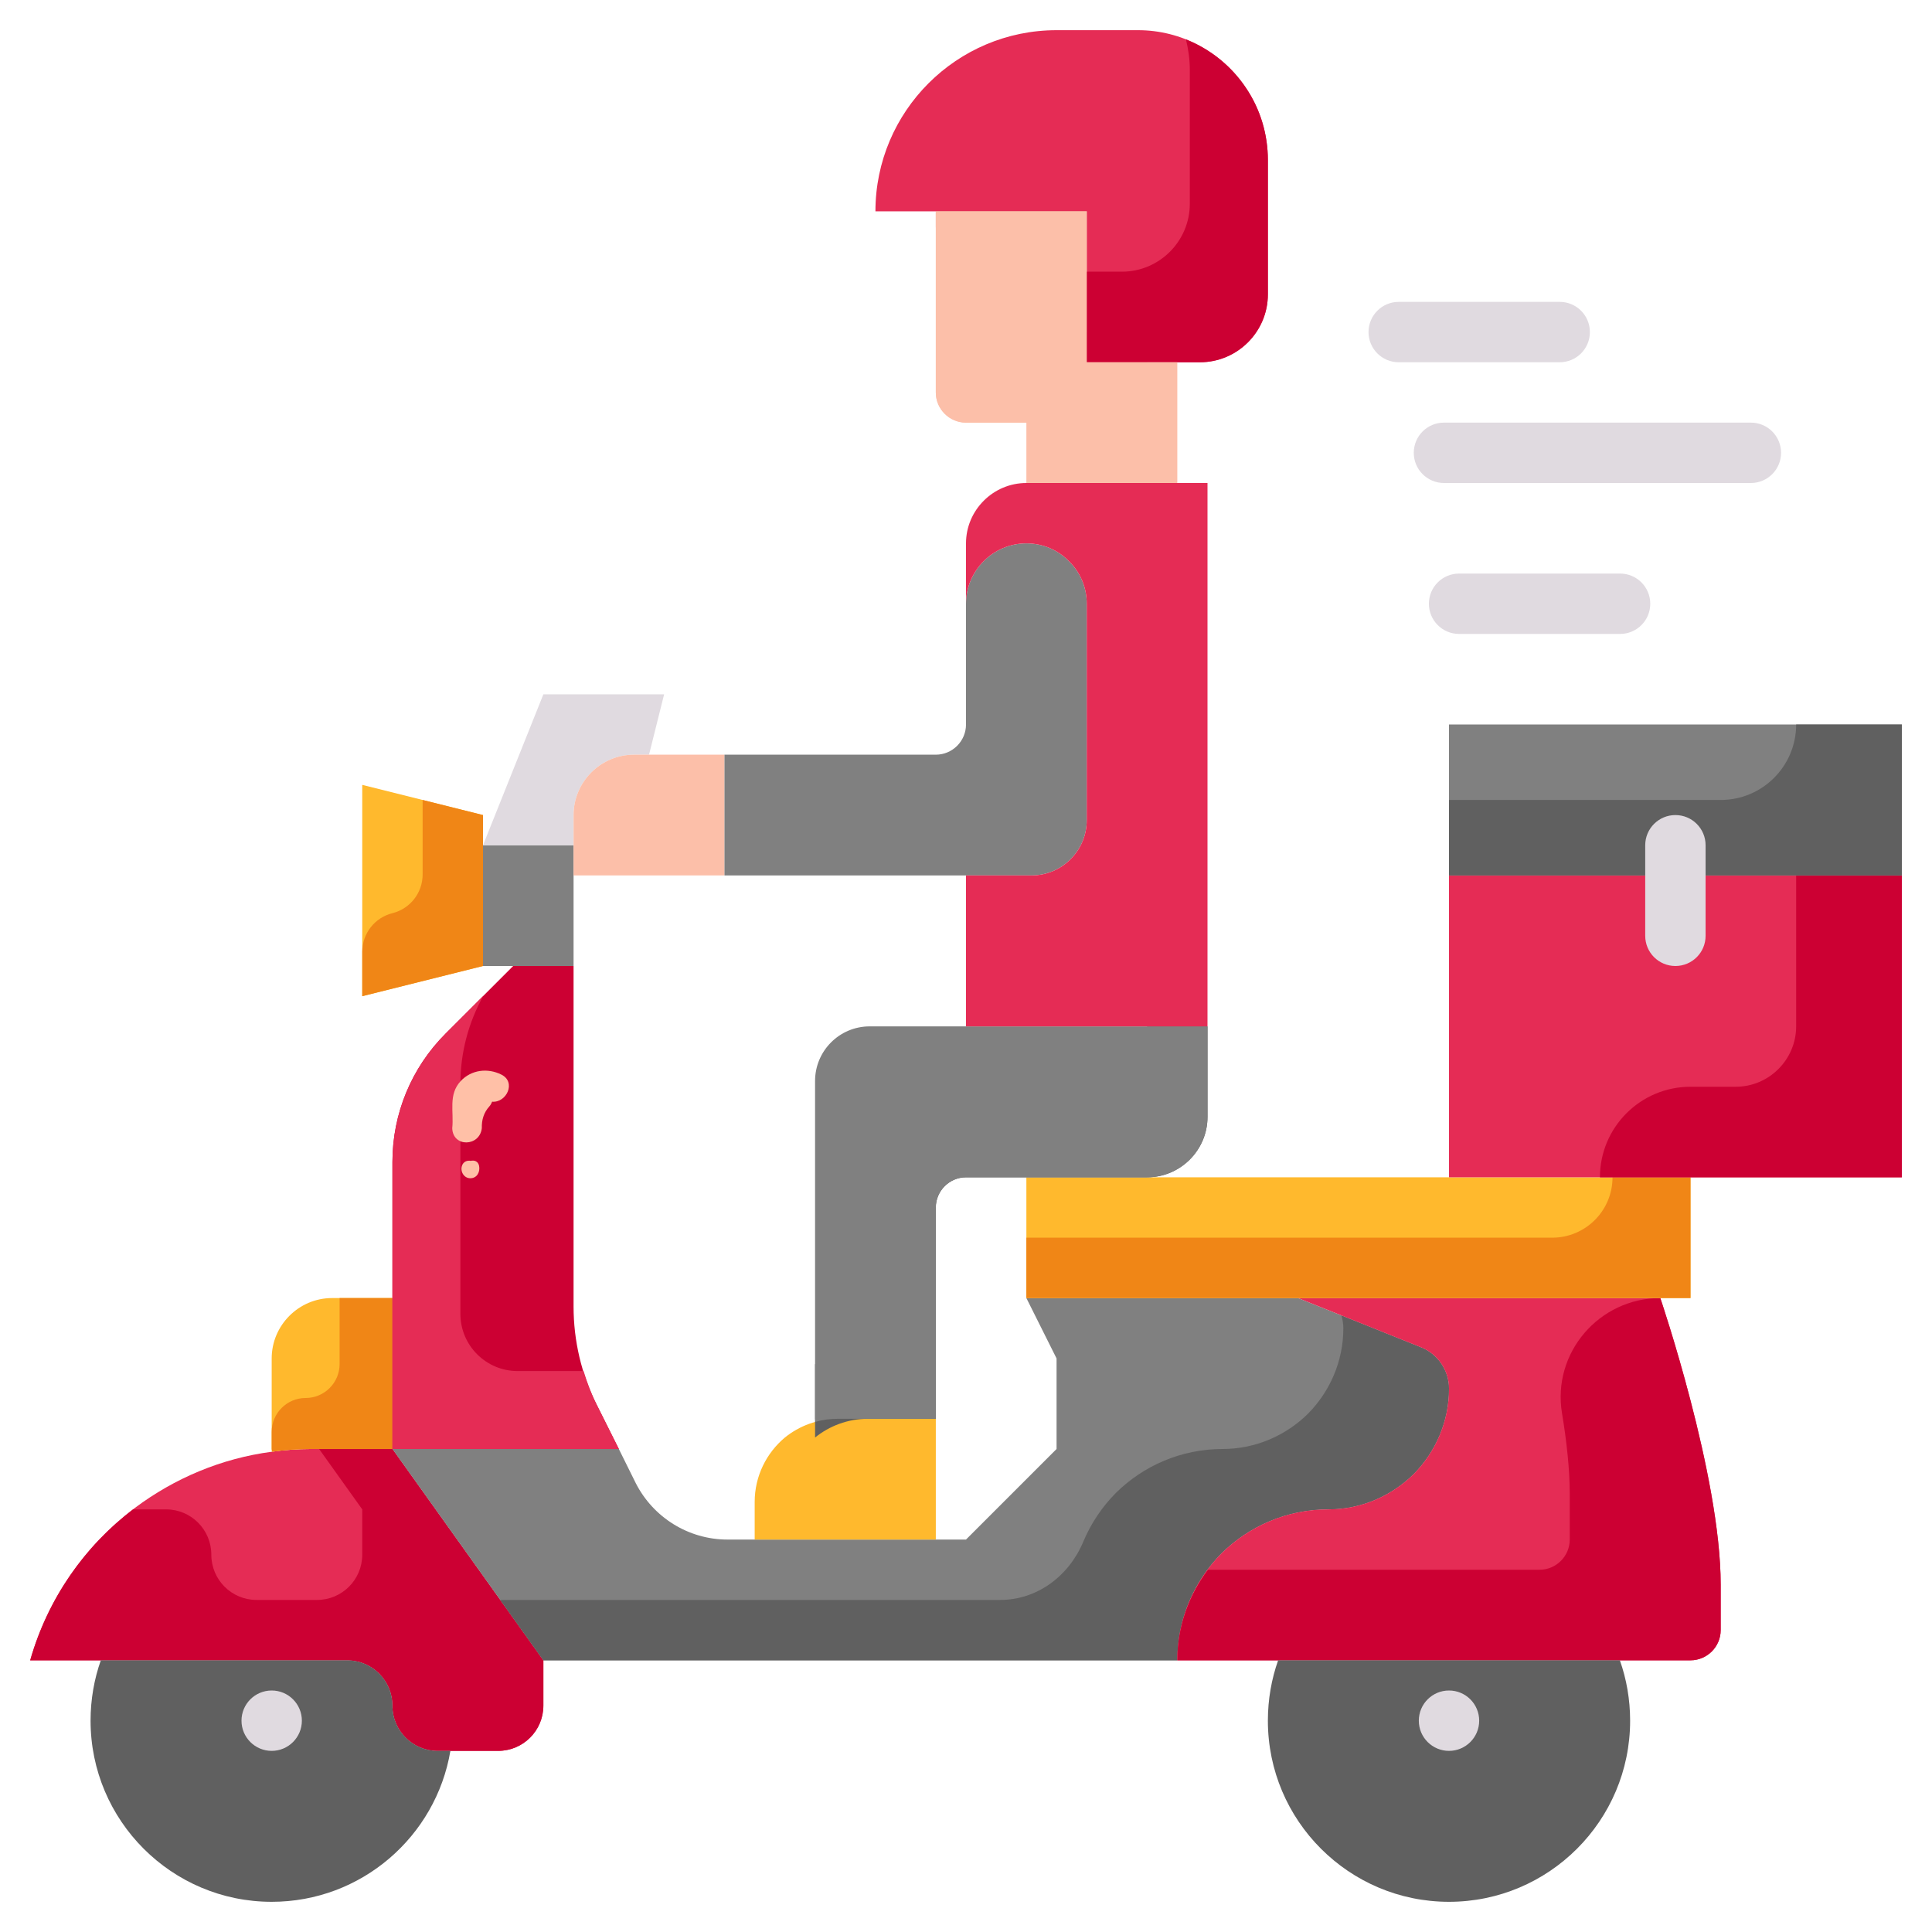
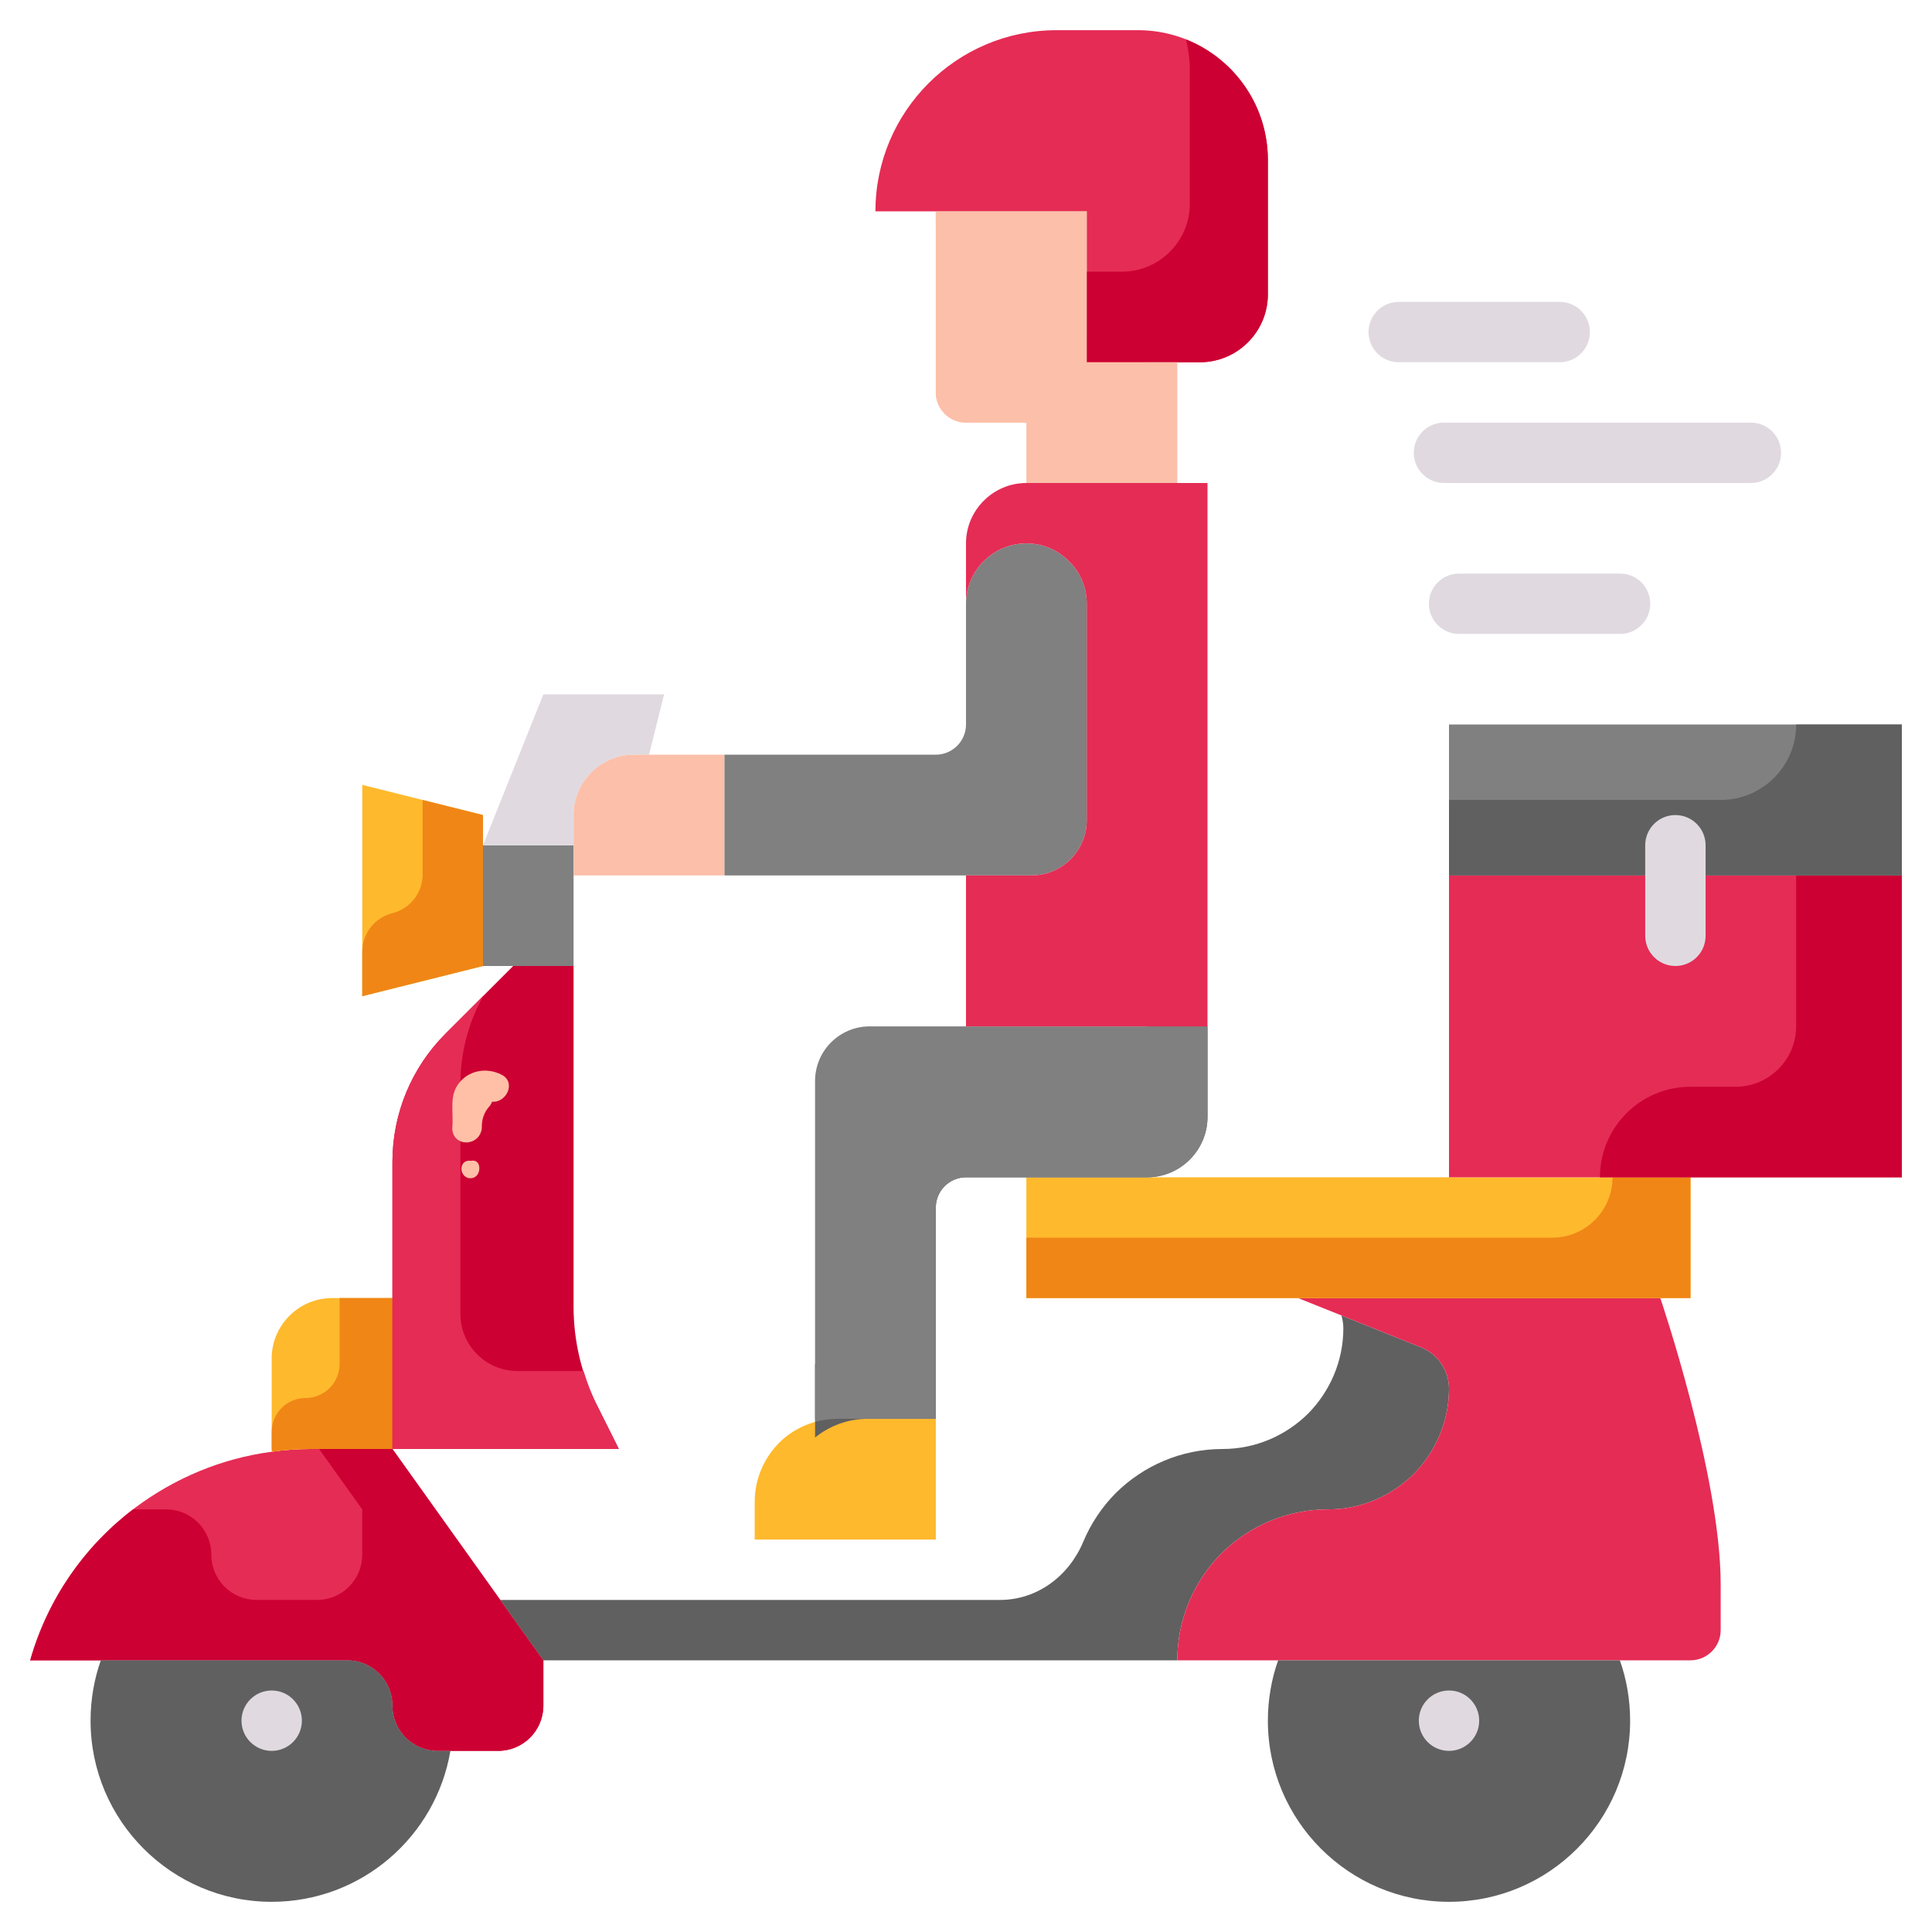
<svg xmlns="http://www.w3.org/2000/svg" id="Flat" enable-background="new 0 0 64 64" height="512" viewBox="0 0 64 64" width="512">
  <path d="m18 55v1.5c0 .83-.67 1.5-1.5 1.5h-1.58-.42c-.83 0-1.5-.67-1.5-1.5s-.67-1.5-1.5-1.5h-8.16-2.34c.59-2.07 1.83-3.82 3.47-5.05 1.31-.98 2.86-1.64 4.54-1.86.41-.06.84-.09 1.27-.09h2.72z" fill="#e52c55" />
  <g>
    <path d="m13 48h-2.429l1.429 2v1.5c0 .83-.67 1.5-1.5 1.5h-1.58-.42c-.83 0-1.5-.67-1.5-1.5s-.67-1.5-1.5-1.5h-1.091c-1.609 1.227-2.827 2.957-3.409 5h2.34 8.16c.83 0 1.5.67 1.5 1.5s.67 1.5 1.5 1.5h.42 1.58c.83 0 1.5-.67 1.5-1.5v-1.5z" fill="#c03" />
  </g>
  <path d="m9 48v-3c0-1.1.9-2 2-2h2v5h-2.72c-.43 0-.86.03-1.27.09z" fill="#ffb92d" />
  <g>
    <path d="m11.25 43v2.185c0 .621-.504 1.125-1.125 1.125-.621 0-1.125.504-1.125 1.125v.565l.01.09c.41-.06.84-.09 1.27-.09h2.72v-5z" fill="#f08616" />
  </g>
-   <path d="m47.07 44.63c.56.22.93.77.93 1.37 0 1.1-.45 2.1-1.17 2.83-.73.72-1.73 1.17-2.83 1.17-1.38 0-2.63.56-3.54 1.46-.9.91-1.46 2.16-1.46 3.54h-8-13l-5-7h7.5l.56 1.13c.58 1.14 1.75 1.87 3.04 1.87h1.9 5 1l3-3v-3l-1-2h9z" fill="#808080" />
  <g>
    <path d="m47.07 44.63-2.635-1.055c.041.136.065.279.065.425 0 1.1-.45 2.1-1.17 2.83-.73.72-1.73 1.17-2.83 1.17-1.38 0-2.63.56-3.54 1.46-.454.459-.821 1.004-1.074 1.609-.476 1.139-1.525 1.931-2.76 1.931h-5.626-10.929l1.429 2h13 8c0-1.38.56-2.63 1.46-3.54.91-.9 2.16-1.46 3.54-1.46 1.1 0 2.1-.45 2.83-1.17.72-.73 1.17-1.73 1.17-2.83 0-.6-.37-1.15-.93-1.37z" fill="#606060" />
  </g>
  <path d="m57 52.49v1.51c0 .55-.45 1-1 1h-2.34-11.32-3.34c0-1.38.56-2.63 1.46-3.54.91-.9 2.16-1.46 3.54-1.46 1.1 0 2.1-.45 2.83-1.17.72-.73 1.17-1.73 1.17-2.83 0-.6-.37-1.15-.93-1.37l-4.07-1.63h12s2 5.88 2 9.49z" fill="#e52c55" />
  <g>
    <g>
-       <path d="m55 43c-2.026 0-3.587 1.812-3.257 3.811.156.945.257 1.869.257 2.679v1.51c0 .55-.45 1-1 1h-2.34-8.642c-.629.84-1.018 1.871-1.018 3h3.34 11.32 2.34c.55 0 1-.45 1-1v-1.51c0-3.61-2-9.49-2-9.49z" fill="#c03" />
-     </g>
+       </g>
  </g>
  <path d="m16 28v4l-4 1v-7l4 1z" fill="#ffb92d" />
  <g>
    <path d="m14 26.5v2.469c0 .606-.412 1.134-1 1.281-.588.147-1 .675-1 1.281v1.469l4-1v-4-1z" fill="#f08616" />
  </g>
  <path d="m26 47.62c.47-.38 1.08-.62 1.75-.62h3.25v4h-6v-1.25c0-.85.39-1.62 1-2.13z" fill="#ffb92d" />
  <path d="m56 39v4h-1-12-9v-4h7 7z" fill="#ffb92d" />
  <g>
    <path d="m53.417 39c0 1.105-.895 2-2 2h-11-6.417v2h9 12 1v-4z" fill="#f08616" />
  </g>
  <path d="m55 29h8v10h-7-8v-10z" fill="#e52c55" />
  <g>
    <g>
      <path d="m59.5 29v5c0 1.1-.9 2-2 2h-1.5c-1.657 0-3 1.343-3 3h3 7v-10z" fill="#c03" />
    </g>
  </g>
  <path d="m55 29h-7v-5h15v5z" fill="#808080" />
  <g>
    <path d="m63 24h-3.5c0 1.381-1.119 2.5-2.5 2.5h-5.5-3.5v2.5h7 8z" fill="#606060" />
  </g>
  <path d="m42.34 55h11.32c.22.62.34 1.3.34 2 0 3.31-2.69 6-6 6s-6-2.69-6-6c0-.7.12-1.38.34-2z" fill="#606060" />
  <path d="m3.34 55h8.16c.83 0 1.5.67 1.5 1.5s.67 1.5 1.5 1.5h.42c-.48 2.84-2.95 5-5.92 5-3.31 0-6-2.69-6-6 0-.7.12-1.38.34-2z" fill="#606060" />
  <g>
    <path d="m38 34v1.19c0 1.105-.895 2-2 2h-4-2c-.55 0-1 .45-1 1v5c0 1.105-.895 2-2 2v2.43c.47-.38 1.08-.62 1.75-.62h2.25v-7c0-.55.45-1 1-1h2 4c1.1 0 2-.9 2-2v-3z" fill="#606060" />
  </g>
  <path d="m19 29v2 1h-2-1v-4h3z" fill="#808080" />
  <path d="m38 11v3h-4-2c-.55 0-1-.45-1-1v-6h5v4z" fill="#fcbfa9" />
  <g>
    <path d="m34 9.558v1.57c0 .571.463 1.034 1.034 1.034h2.966v-1.162h-2v-4h-5v.5c0 .842.693 1.521 1.54 1.499.823-.021 1.46-.264 1.46.559z" fill="#ed907a" />
  </g>
  <path d="m19 32v2 9.28c0 1.13.26 2.25.77 3.26l.73 1.46h-7.5v-5-4.51c0-1.6.63-3.12 1.76-4.25l2.24-2.24z" fill="#c03" />
  <g>
    <path d="m19.332 45.418h-2.185c-1.047 0-1.896-.849-1.896-1.896v-3.104-4.51c0-1.034.266-2.032.757-2.915l-1.248 1.247c-1.127 1.127-1.76 2.655-1.76 4.249v4.511 5h7.5l-.73-1.46c-.182-.36-.32-.738-.438-1.122z" fill="#e52c55" />
  </g>
  <path d="m42 5.3v4.45c0 1.24-1.01 2.25-2.25 2.25h-1.75-2v-5h-5-2c0-3.31 2.69-6 6-6h2.7c1.44 0 2.78.72 3.58 1.92.47.7.72 1.53.72 2.38z" fill="#e52c55" />
  <g>
    <path d="m41.28 2.92c-.493-.74-1.193-1.295-1.993-1.614.077.325.127.656.127.994v4.45c0 1.24-1.01 2.25-2.25 2.25h-1.164v3h2 1.75c1.24 0 2.25-1.01 2.25-2.25v-4.45c0-.85-.25-1.68-.72-2.38z" fill="#c03" />
  </g>
  <g>
    <g fill="#ffc0a7">
      <path d="m16.61 35.598c-.452-.227-.996-.164-1.349.214-.42.45-.221 1.019-.28 1.56.019.644.913.615.98 0-.008-.27.063-.514.246-.717.046-.051.073-.105.094-.16.475.044.81-.646.309-.897z" />
      <path d="m15.871 38.622c-.03-.152-.159-.197-.276-.167-.114-.022-.244.021-.292.161-.065.187.064.415.277.415.227-.001.329-.214.291-.409z" />
    </g>
  </g>
  <path d="m16 28 2-5h4l-.5 2h-.5c-1.1 0-2 .9-2 2v1z" fill="#e0dae0" />
  <path d="m21.5 25h2.5v4h-5v-1-1c0-1.1.9-2 2-2z" fill="#fcbfa9" />
  <path d="m39 12v4h-5v-2h-2c-.55 0-1-.45-1-1v-6h5v5z" fill="#fcbfa9" />
  <path d="m27.75 47c-.25 0-.5.03-.73.1l-.02-.1v-11.19c0-1 .81-1.81 1.81-1.81h3.19 8v3c0 1.1-.9 2-2 2h-4-2c-.55 0-1 .45-1 1v7z" fill="#808080" />
  <path d="m36 20v7.17c0 1.01-.82 1.83-1.83 1.83h-2.17-8v-4h7c.55 0 1-.45 1-1v-4c0-1.1.9-2 2-2 .55 0 1.05.22 1.41.59.37.36.59.86.59 1.41z" fill="#808080" />
  <path d="m32 18c0-1.1.9-2 2-2h5 1v18h-8v-5h2.17c1.01 0 1.83-.82 1.83-1.83v-7.17c0-.55-.22-1.05-.59-1.41-.36-.37-.86-.59-1.41-.59-1.1 0-2 .9-2 2z" fill="#e52c55" />
  <g>
    <path d="m55.5 32c-.552 0-1-.447-1-1v-3c0-.553.448-1 1-1s1 .447 1 1v3c0 .553-.448 1-1 1z" fill="#e0dae0" />
  </g>
  <g>
    <path d="m51.667 12h-5.333c-.552 0-1-.447-1-1s.448-1 1-1h5.333c.552 0 1 .447 1 1s-.448 1-1 1z" fill="#e0dae0" />
  </g>
  <g>
    <path d="m53.667 21h-5.333c-.552 0-1-.447-1-1s.448-1 1-1h5.333c.552 0 1 .447 1 1s-.448 1-1 1z" fill="#e0dae0" />
  </g>
  <g>
    <path d="m58 16h-10.167c-.552 0-1-.447-1-1s.448-1 1-1h10.167c.552 0 1 .447 1 1s-.448 1-1 1z" fill="#e0dae0" />
  </g>
  <g>
    <circle cx="48" cy="57" fill="#e0dae0" r="1" />
  </g>
  <g>
    <circle cx="9" cy="57" fill="#e0dae0" r="1" />
  </g>
</svg>